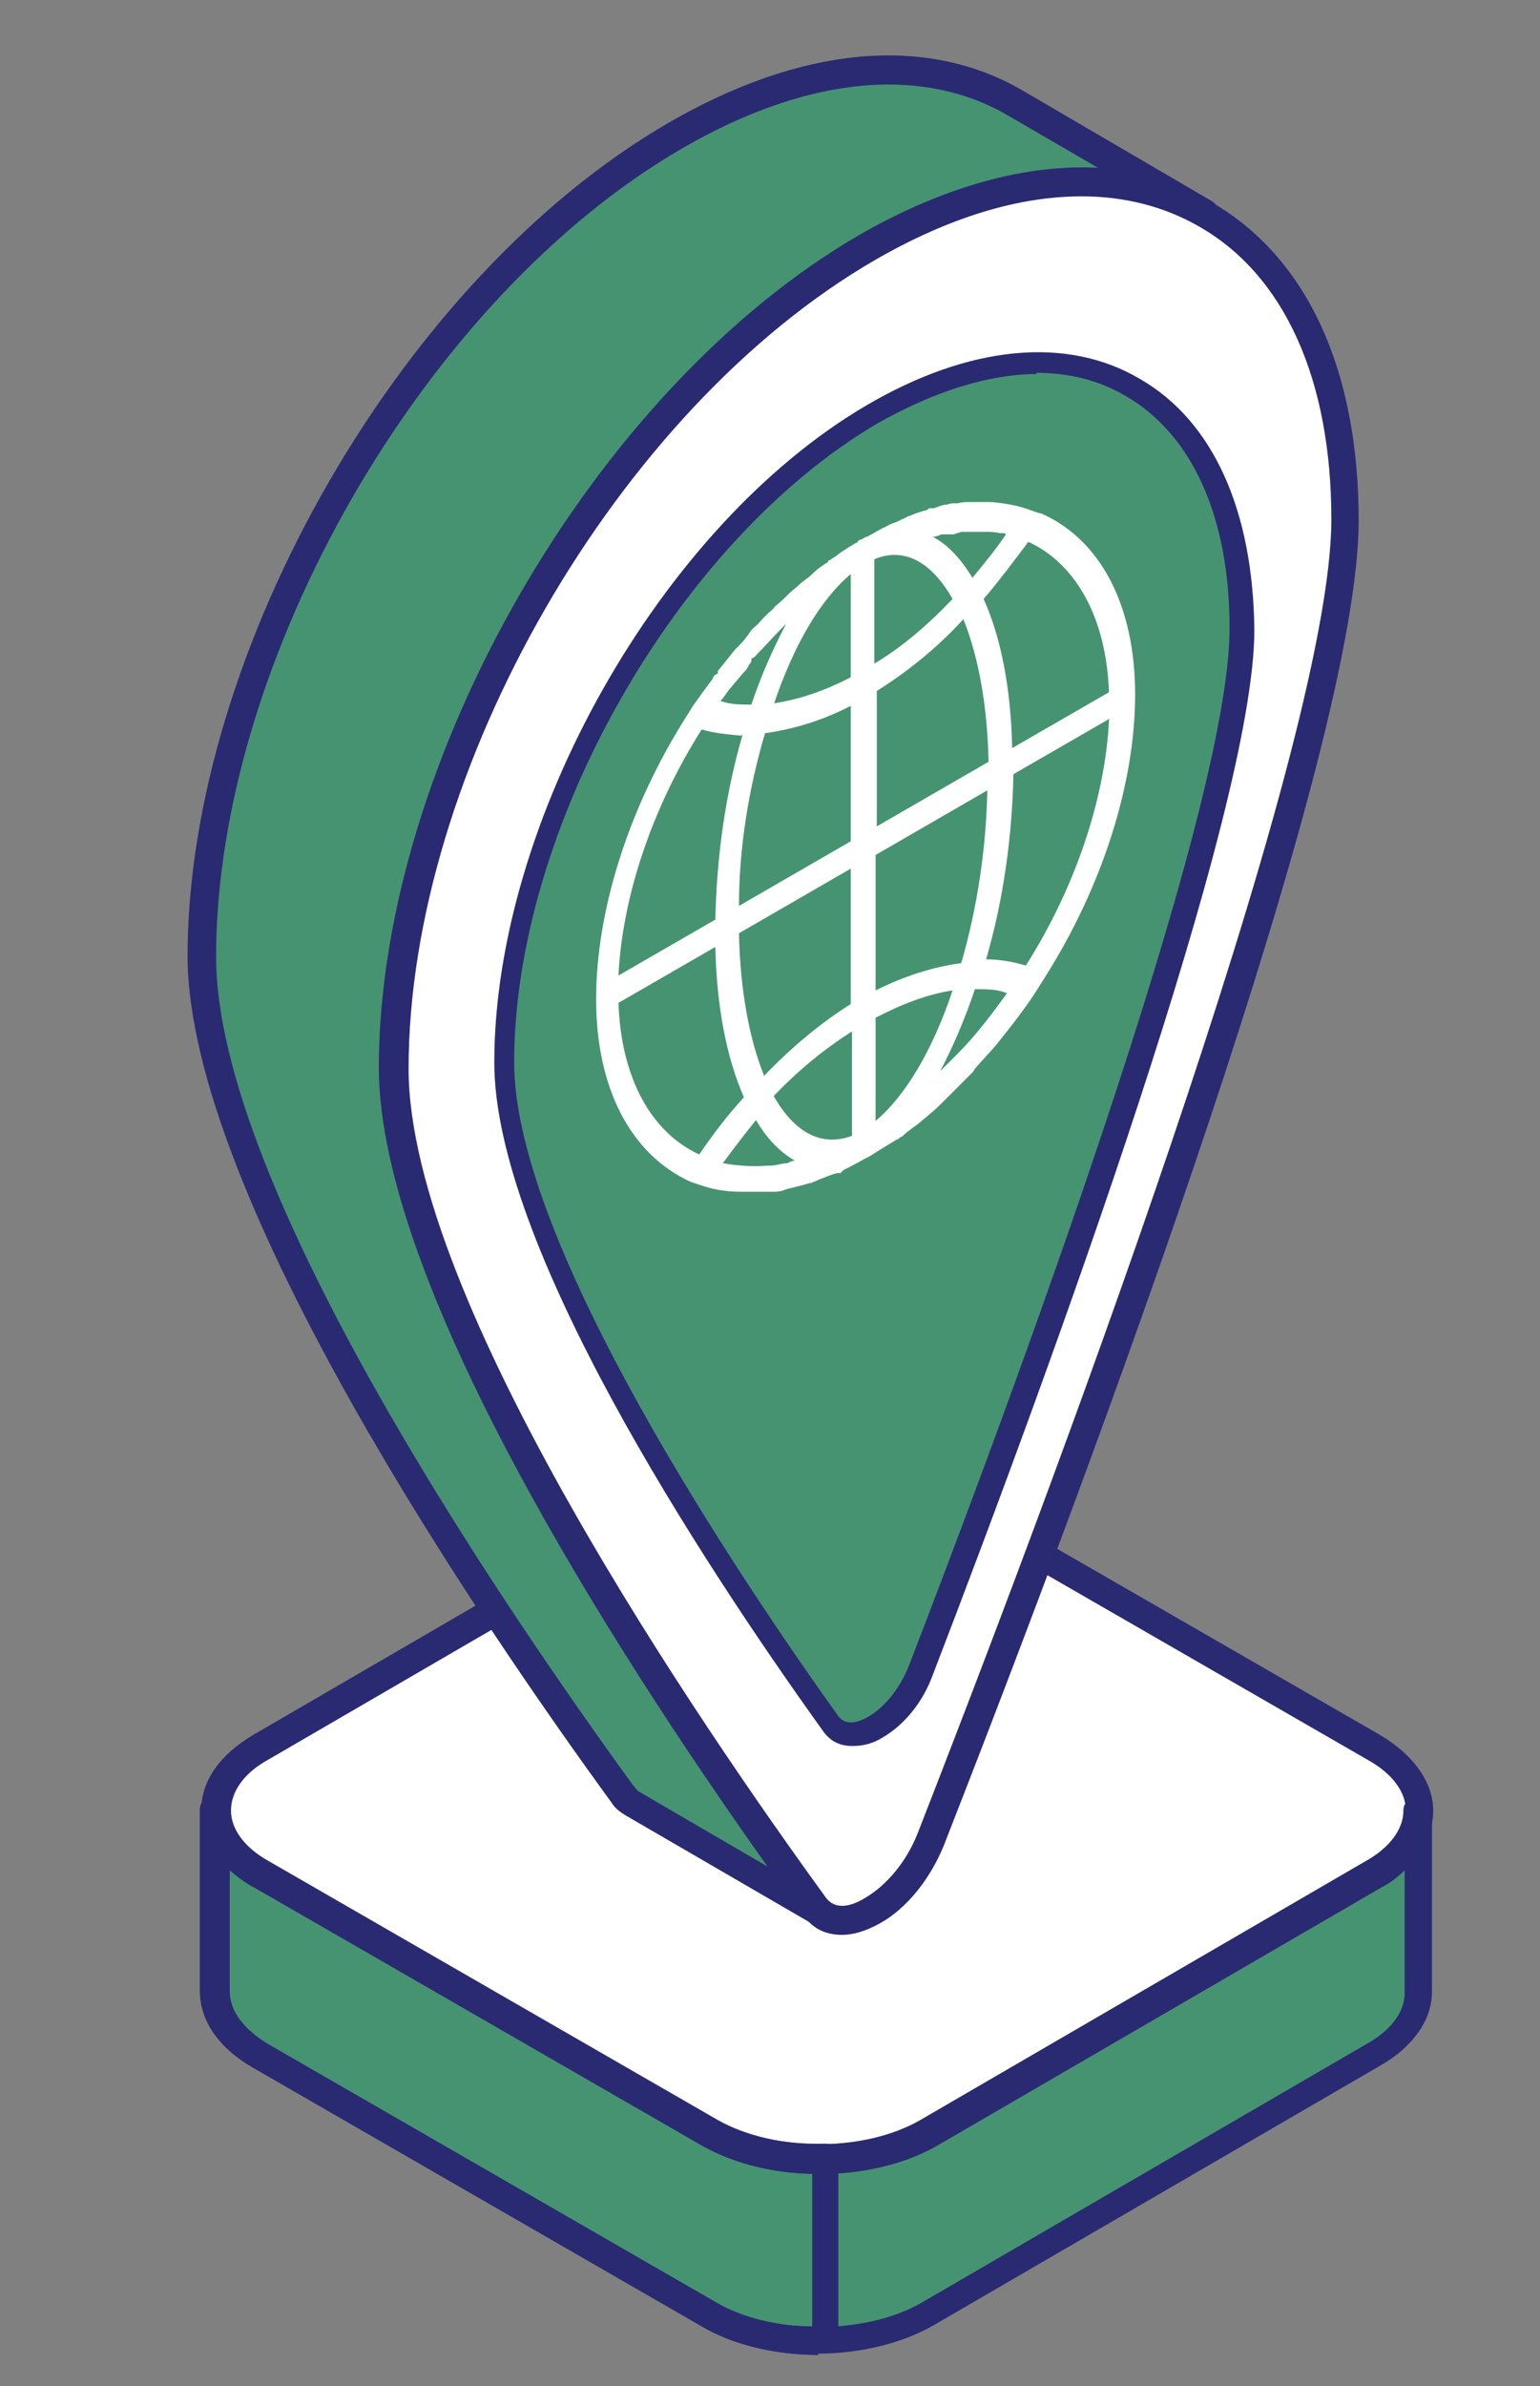
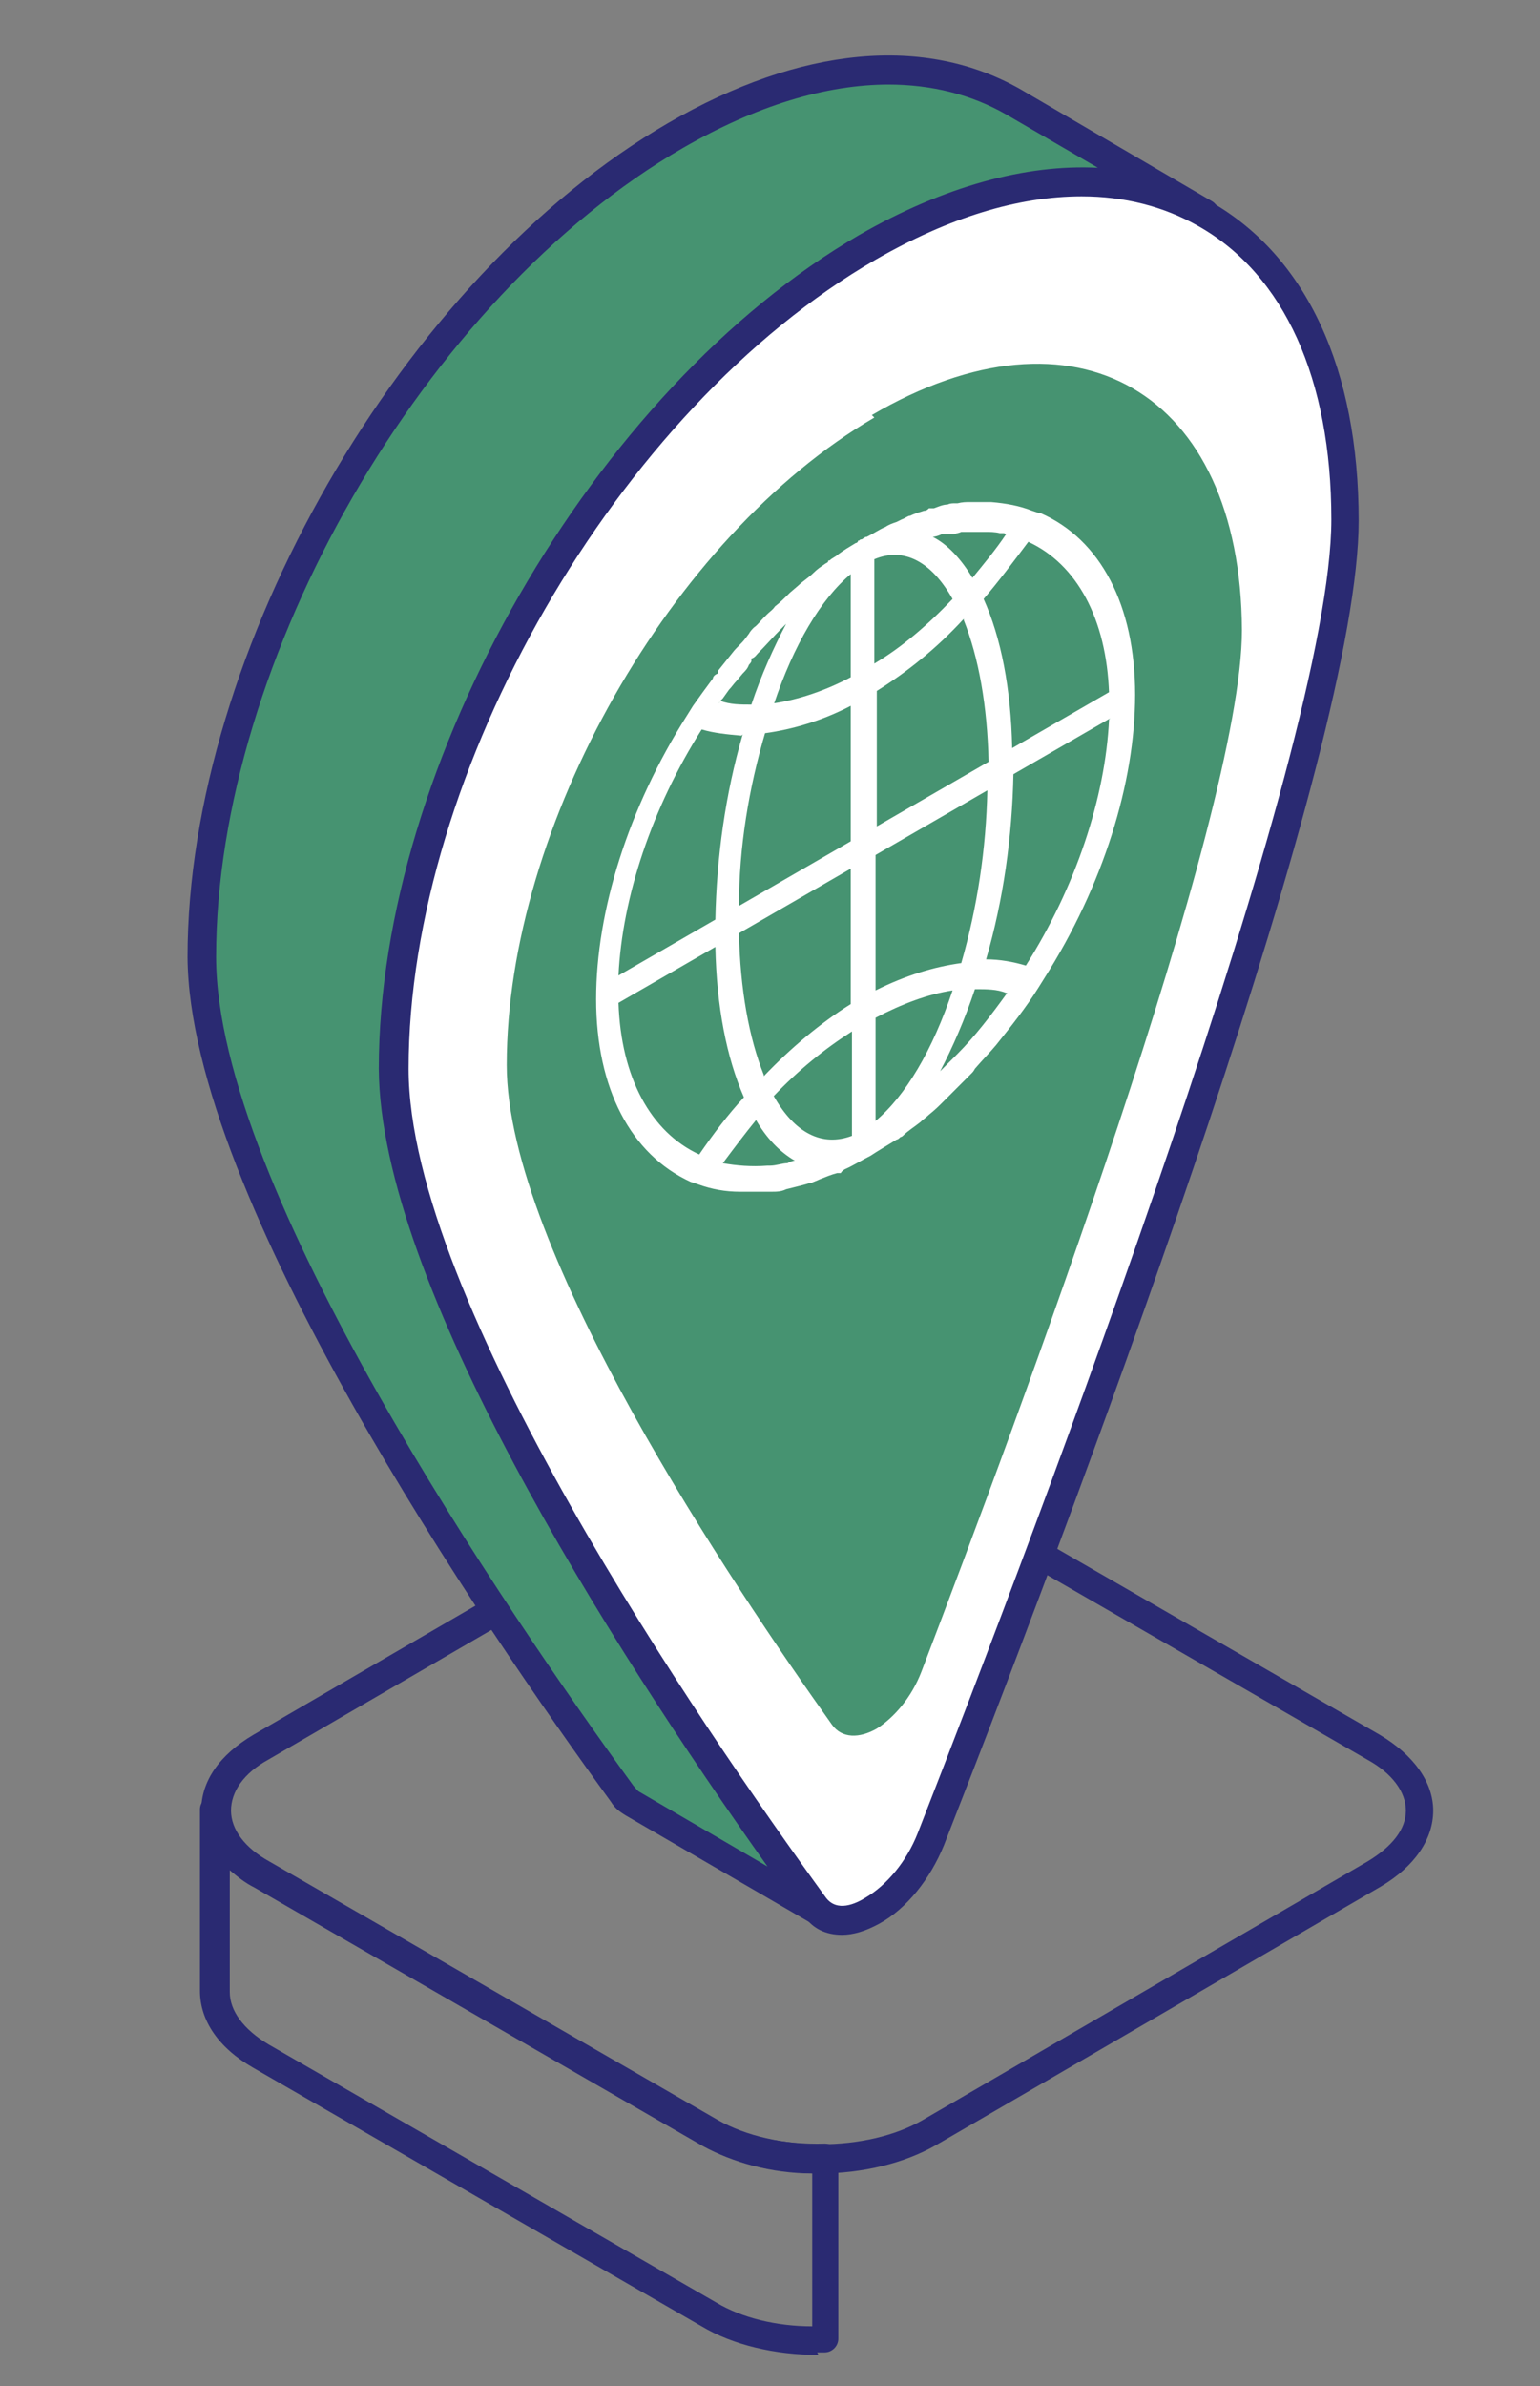
<svg xmlns="http://www.w3.org/2000/svg" id="Layer_1" viewBox="0 0 124 192">
  <rect x="0" y="0" width="124" height="192" fill="#808080" stroke="none" />
  <defs>
    <style>      .st0 {        fill: #fff;      }      .st1 {        fill: #2a2a72;      }      .st2 {        fill: #469371;      }    </style>
  </defs>
  <g id="Layer_11" data-name="Layer_1">
    <g id="Group">
      <g id="Group_2">
        <g id="Group_3">
          <g id="Group_4">
            <g id="Group_5">
-               <path id="Vector" class="st2" d="M114.3,145.8v14.6c0,1.8-1.3,3.7-3.7,5.1l-35.8,20.8c-4.8,2.8-12.8,2.8-17.6,0l-36.1-20.8c-2.5-1.4-3.7-3.3-3.7-5.2v-14.6c0,1.9,1.3,3.7,3.7,5.2l36.1,20.8c4.9,2.8,12.8,2.8,17.6,0l35.8-20.8c2.4-1.4,3.6-3.2,3.7-5.1Z" />
-             </g>
+               </g>
          </g>
          <g id="Group_6">
            <g id="Group_7">
-               <path id="Vector_2" class="st2" d="M66.5,173.8c-3.4,0-6.8-.6-9.4-2.1l-36.1-20.8c-2.5-1.4-3.7-3.3-3.7-5.2v14.6c0,1.9,1.2,3.7,3.7,5.2l36.1,20.8c2.6,1.5,6,2.2,9.4,2.1v-14.6Z" />
-             </g>
+               </g>
          </g>
          <g id="Group_8">
            <g id="Group_9">
-               <path id="Vector_3" class="st0" d="M110.6,140.6c4.9,2.8,4.9,7.4,0,10.2l-35.8,20.8c-4.8,2.8-12.8,2.8-17.7,0l-36.1-20.8c-4.9-2.8-4.9-7.4,0-10.2l35.8-20.8c4.9-2.8,12.8-2.8,17.7,0l36.1,20.8Z" />
-             </g>
+               </g>
          </g>
        </g>
        <g id="Group_10">
          <g id="Group_11">
            <g id="Group_12">
-               <path id="Vector_4" class="st1" d="M65.9,189.5c-3.4,0-6.8-.8-9.4-2.3l-36.1-20.8c-2.8-1.6-4.3-3.8-4.3-6.2v-14.6c0-.6.5-1.1,1.2-1.1s1.1.5,1.1,1.1c0,1.5,1.1,3,3.1,4.2l36.1,20.8c4.6,2.6,12,2.6,16.5,0l35.8-20.8c2-1.1,3.1-2.6,3.1-4.1,0-.6.4-1,1.2-1.1.6,0,1.1.5,1.1,1.1v14.6c0,2.3-1.6,4.5-4.3,6l-35.8,20.8c-2.6,1.5-6,2.3-9.4,2.3ZM18.5,150.4v9.9c0,1.5,1.1,3,3.1,4.2l36.1,20.8c4.5,2.6,12,2.6,16.5,0l35.8-20.8c2-1.1,3.1-2.6,3.1-4.1v-9.9c-.5.5-1.1,1-1.9,1.4l-35.8,20.8c-5.3,3-13.5,3-18.8,0l-36.1-20.8c-.8-.4-1.4-.9-2-1.4Z" />
-             </g>
+               </g>
          </g>
          <g id="Group_13">
            <g id="Group_14">
              <path id="Vector_5" class="st1" d="M65.9,189.5c-3.5,0-6.9-.8-9.4-2.3l-36.1-20.8c-2.8-1.6-4.3-3.8-4.3-6.2v-14.6c0-.6.5-1.1,1.2-1.1s1.1.5,1.1,1.1c0,1.5,1.1,3,3.1,4.2l36.1,20.8c2.3,1.3,5.5,2,8.8,1.9.3,0,.6.1.8.3.2.2.3.5.3.8v14.6c0,.6-.5,1.1-1.1,1.1-.2,0-.4,0-.6,0ZM18.5,150.4v9.9c0,1.5,1.1,3,3.1,4.2l36.1,20.8c2,1.2,4.8,1.9,7.7,1.9v-12.3c-3.3,0-6.4-.9-8.8-2.2l-36.1-20.8c-.8-.4-1.4-.9-2-1.4Z" />
            </g>
          </g>
          <g id="Group_15">
            <g id="Group_16">
              <path id="Vector_6" class="st1" d="M65.9,174.9c-3.4,0-6.8-.8-9.4-2.3l-36.1-20.8c-2.7-1.6-4.2-3.8-4.2-6.1,0-2.4,1.5-4.5,4.2-6.1l35.8-20.8c5.2-3,13.6-3,18.8,0l36.1,20.8c2.7,1.6,4.3,3.8,4.3,6.1,0,2.3-1.5,4.5-4.2,6.1l-35.8,20.8c-2.6,1.5-6,2.3-9.4,2.3ZM65.6,118.8c-3,0-6,.7-8.2,2l-35.8,20.8c-2,1.1-3,2.6-3,4.1,0,1.5,1.1,3,3.1,4.1l36.1,20.8c4.6,2.6,12,2.6,16.5,0l35.8-20.8c2-1.2,3.1-2.6,3.1-4.1,0-1.5-1.1-3-3.1-4.1l-36.1-20.8c-2.3-1.3-5.3-2-8.3-2Z" />
            </g>
          </g>
        </g>
      </g>
      <g id="Group_17">
        <g id="Group_18">
          <g id="Group_19">
            <g id="Group_20">
              <path id="Vector_7" class="st2" d="M97.2,17.3c-7-4-16.6-3.5-27.3,2.7-21.1,12.2-38.2,41.8-38.1,66.1,0,19,23.6,53.3,33.8,67.4.3.3.5.6.8.8l-15.5-9c-.3-.2-.6-.4-.8-.8-10.3-14.1-33.8-48.4-33.8-67.4,0-24.3,17-53.9,38.1-66.1,10.6-6.1,20.3-6.7,27.3-2.7l15.5,9Z" />
              <path id="Vector_8" class="st1" d="M66.5,155.3c-.2,0-.4,0-.6-.2l-15.5-9c-.5-.3-.9-.6-1.2-1.1-10.2-14-34-48.7-34.1-68,0-24.6,17.3-54.7,38.7-67.1,10.7-6.2,20.7-7.1,28.4-2.7l15.4,9s0,0,0,0c.5.3.7,1,.4,1.6-.3.5-1,.7-1.6.4-6.9-4-16.2-3.1-26.1,2.7-20.8,12-37.6,41.2-37.6,65.1,0,18.5,23.5,52.8,33.6,66.7.1.2.3.4.5.5.5.3.7,1,.4,1.6-.2.4-.6.6-1,.6ZM71.6,6.8c-5.1,0-10.7,1.7-16.6,5.1-20.8,12-37.6,41.2-37.6,65.1,0,18.6,23.5,52.8,33.6,66.7.2.2.3.4.5.5l10.3,6c-12.8-18-31.2-47-31.3-64.2,0-24.6,17.3-54.7,38.7-67.1,6.8-3.9,13.4-5.7,19.2-5.4l-7.4-4.3c-2.8-1.6-6-2.4-9.5-2.4Z" />
            </g>
          </g>
        </g>
      </g>
      <g id="Group_21">
        <g id="Group_22">
-           <path id="Vector_9" class="st0" d="M69.9,19.9c21.1-12.2,38.3-2.4,38.4,21.9,0,19-23.2,80.3-33.4,106.2-1,2.7-2.9,4.7-4.7,5.8-1.8,1-3.6,1.1-4.7-.4-10.2-14.1-33.8-48.4-33.8-67.4,0-24.3,17-53.9,38.1-66.1Z" />
+           <path id="Vector_9" class="st0" d="M69.9,19.9c21.1-12.2,38.3-2.4,38.4,21.9,0,19-23.2,80.3-33.4,106.2-1,2.7-2.9,4.7-4.7,5.8-1.8,1-3.6,1.1-4.7-.4-10.2-14.1-33.8-48.4-33.8-67.4,0-24.3,17-53.9,38.1-66.1" />
        </g>
      </g>
      <path id="Vector_10" class="st1" d="M67.8,155.7c-1.3,0-2.4-.5-3.1-1.6-12.7-17.5-34-49.5-34.1-68,0-24.6,17.3-54.7,38.7-67.1,10.6-6.1,20.7-7.1,28.3-2.7,7.6,4.4,11.8,13.4,11.8,25.6,0,18.4-20.9,74.7-33.4,106.6-1.1,2.7-3,5.1-5.2,6.3-1.1.6-2.1.9-3,.9ZM87.1,15.8c-5.1,0-10.7,1.7-16.6,5.1-20.8,12-37.6,41.2-37.6,65.1,0,18.6,23.5,52.8,33.6,66.7.9,1.2,2.4.5,3.2,0,1.7-1,3.3-2.9,4.2-5.2,10-25.6,33.3-87.1,33.3-105.7,0-11.3-3.8-19.7-10.7-23.6-2.8-1.6-6-2.4-9.4-2.4Z" />
      <path id="Vector_11" class="st2" d="M70.2,33.4c16.4-9.6,29.7-1.9,29.8,17.3,0,15-18,63.4-25.8,83.8-.8,2.1-2.2,3.7-3.6,4.6-1.4.8-2.8.8-3.6-.3-7.9-11.1-26.2-38.2-26.2-53.1,0-19.2,13.2-42.5,29.6-52.1Z" />
-       <path id="Vector_12" class="st1" d="M68.6,140.5c-1,0-1.8-.4-2.4-1.3-9.9-13.8-26.4-39.1-26.4-53.7,0-19.4,13.4-43.2,30-52.9,8.2-4.8,16.1-5.6,22-2.1,5.9,3.4,9.1,10.6,9.2,20.2,0,14.5-16.2,58.9-25.9,84.1-.8,2.2-2.3,4-4,5-.8.5-1.6.7-2.4.7ZM83.5,30.1c-3.9,0-8.3,1.4-12.9,4-16.1,9.5-29.2,32.5-29.2,51.4,0,14.6,18.3,41.7,26.1,52.6.7.9,1.8.4,2.5,0,1.3-.8,2.5-2.3,3.2-4.1,7.8-20.2,25.9-68.7,25.8-83.5,0-8.9-3-15.5-8.3-18.6-2.2-1.3-4.6-1.9-7.3-1.9Z" />
      <g id="Group_23">
        <path id="Vector_13" class="st0" d="M83.7,41.3l-.6-.2c-1-.4-2.1-.6-3.3-.7-.2,0-.4,0-.5,0h-.4c-.3,0-.5,0-.8,0-.3,0-.6,0-1,.1h-.2c-.2,0-.4,0-.6.1-.4,0-.8.2-1.1.3h-.4c-.1.1-.2.2-.4.2h0c-.3.1-.7.2-1.1.4-.2,0-.4.2-.7.3l-.4.2c-.3.1-.6.2-.9.4-.5.2-.9.5-1.5.8,0,0-.2,0-.2.1h0c0,0-.1,0-.2.1,0,0-.2,0-.2.1h-.1c0,.1-.1.2-.2.2-.5.3-1,.6-1.4.9-.2.2-.5.3-.7.5h-.1c0,.2-.2.2-.3.3-.3.2-.6.4-.9.7-.4.4-.9.7-1.2,1l-.7.6c-.4.4-.8.8-1.2,1.1h0c-.2.3-.4.4-.6.6l-.3.3c-.3.3-.5.6-.8.8-.1.1-.3.3-.4.5l-.3.4c-.3.4-.7.7-1,1.1-.4.5-.8,1-1.2,1.5v.2c-.3.1-.4.3-.4.4-.6.8-1.1,1.5-1.6,2.2l-.5.8c-4.7,7.4-7.3,15.7-7.3,22.8,0,7.2,2.8,12.5,7.6,14.7l.6.2c1.1.4,2.2.6,3.4.6h.3c.1,0,.3,0,.4,0,.4,0,.7,0,1.1,0,.2,0,.5,0,.7,0,.4,0,.8,0,1.2-.2l.8-.2c.4-.1.8-.2,1.1-.3h.1c.2-.1.5-.2.7-.3.5-.2,1-.4,1.4-.5h.3c.1-.2.2-.2.3-.3.7-.3,1.3-.7,2.1-1.1.6-.4,1.3-.8,2.1-1.3.1,0,.2-.1.3-.2,0,0,.1,0,.2-.1h0c.4-.4.9-.7,1.4-1.1h0c.2-.2.5-.4.7-.6.5-.4.8-.7,1.2-1.1.3-.3.5-.5.7-.7.4-.4.8-.8,1.3-1.3l.2-.2c.1-.1.2-.2.3-.4.6-.7,1.2-1.3,1.7-1.9,1.2-1.5,2.4-3,3.4-4.6l.5-.8c4.7-7.4,7.3-15.7,7.3-22.8,0-7.2-2.8-12.5-7.6-14.6ZM76.7,79.7c-1.6,4.8-3.8,8.5-6.2,10.5v-8.3c2.1-1.1,4.2-1.9,6.2-2.2ZM76.7,48.2c-2,2.1-4.1,3.9-6.3,5.2v-8.4c2.4-1,4.6.2,6.3,3.2ZM77.6,49.9c1.2,3,1.9,6.9,2,11.4l-9,5.2v-10.9c2.4-1.5,4.8-3.4,7-5.8ZM78.3,46.5c-.9-1.5-2-2.7-3.2-3.3h0c.2,0,.5-.1.7-.2.2,0,.4,0,.5,0h.5c.2-.1.4-.1.6-.2.5,0,1,0,1.5,0,.1,0,.2,0,.4,0,.4,0,.8,0,1.2.1h.3c0,0,.1,0,.2.1-.8,1.2-1.8,2.4-2.7,3.5ZM81.1,79.9c-1.3,1.8-2.6,3.5-4,4.9-.4.4-.9.9-1.4,1.4,1-1.9,2-4.2,2.8-6.6,0,0,0,0,.1,0,.8,0,1.7,0,2.4.3ZM79.5,63.6c-.1,4.7-.8,9.4-2.1,13.9-2.2.3-4.5,1-6.9,2.2v-10.9s9-5.2,9-5.2ZM89.3,57.9c-.3,6.3-2.7,13.5-6.7,19.8-1-.3-2.1-.5-3.2-.5,1.4-4.8,2.1-9.9,2.2-14.9l7.8-4.5ZM89.3,55.7l-7.8,4.5c-.1-4.8-.9-8.9-2.3-12,1.2-1.4,2.4-3,3.6-4.6,3.9,1.8,6.3,6.2,6.5,12.2ZM62.3,56.7c1.6-4.8,3.8-8.5,6.2-10.5v8.3c-2.1,1.1-4.2,1.8-6.2,2.1ZM57.9,56.6c0-.1.2-.3.3-.4l.5-.7c.2-.2.4-.5.6-.7l.5-.6c.2-.2.4-.4.5-.7,0,0,.2-.2.2-.3v-.2c.3-.1.4-.3.5-.4.7-.7,1.3-1.4,1.9-2l.4-.4c-1,1.9-2,4.1-2.8,6.5h0c-.9,0-1.7,0-2.5-.3ZM59.5,72.9c0-4.7.8-9.5,2.1-13.9,2.2-.3,4.6-1,6.9-2.2v10.9s-9,5.2-9,5.2ZM59.8,59.1c-1.4,4.8-2.1,9.9-2.2,14.9l-7.8,4.5c.3-6.3,2.7-13.5,6.7-19.8,1,.3,2.1.4,3.2.5ZM57.6,76.2c.1,4.8.9,8.9,2.3,12.1-1.3,1.4-2.5,3-3.6,4.6-3.9-1.8-6.3-6.2-6.5-12.2l7.8-4.5ZM60.8,90c.9,1.6,2,2.7,3.2,3.4-.2,0-.4.1-.6.2-.4,0-.9.2-1.4.2h-.2c-1.3.1-2.5,0-3.6-.2.9-1.2,1.8-2.4,2.7-3.5ZM61.5,86.5c-1.2-3-1.9-6.9-2-11.4l9-5.2v10.9c-2.4,1.5-4.8,3.5-7,5.8ZM68.6,91.4c-2.4.9-4.6-.2-6.3-3.2,2-2.1,4.1-3.8,6.3-5.2v8.4Z" />
      </g>
    </g>
  </g>
</svg>